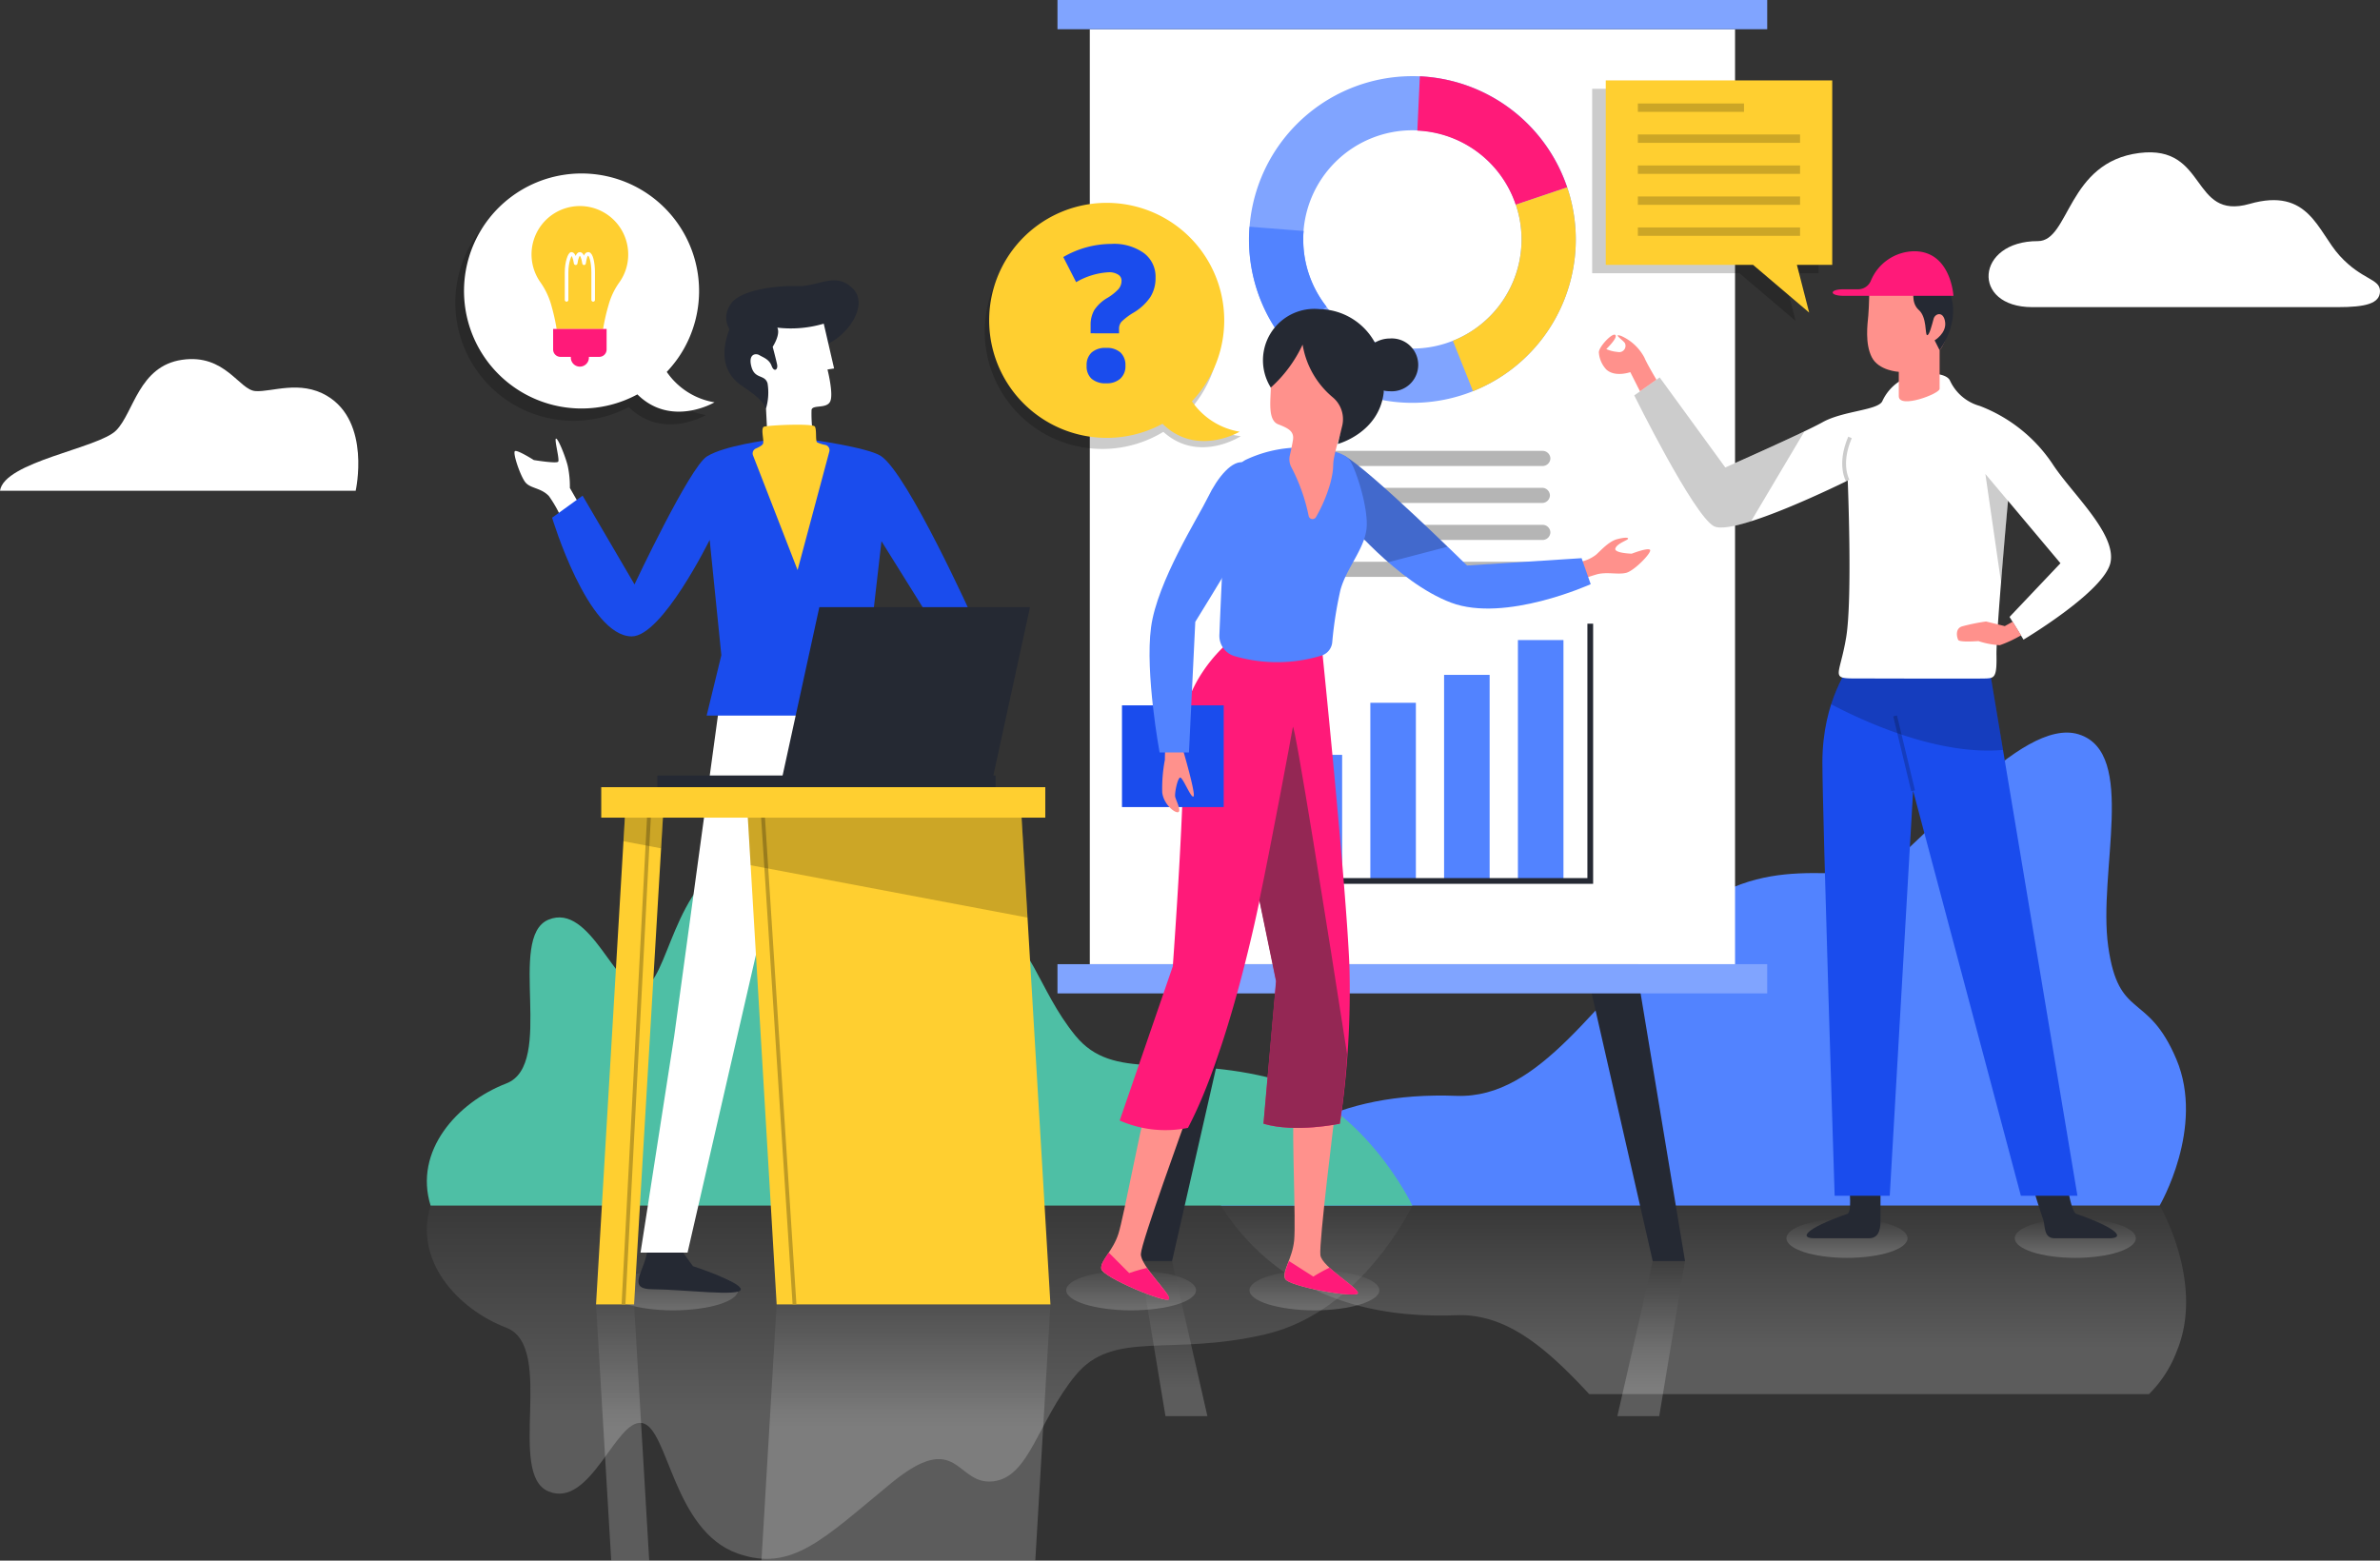
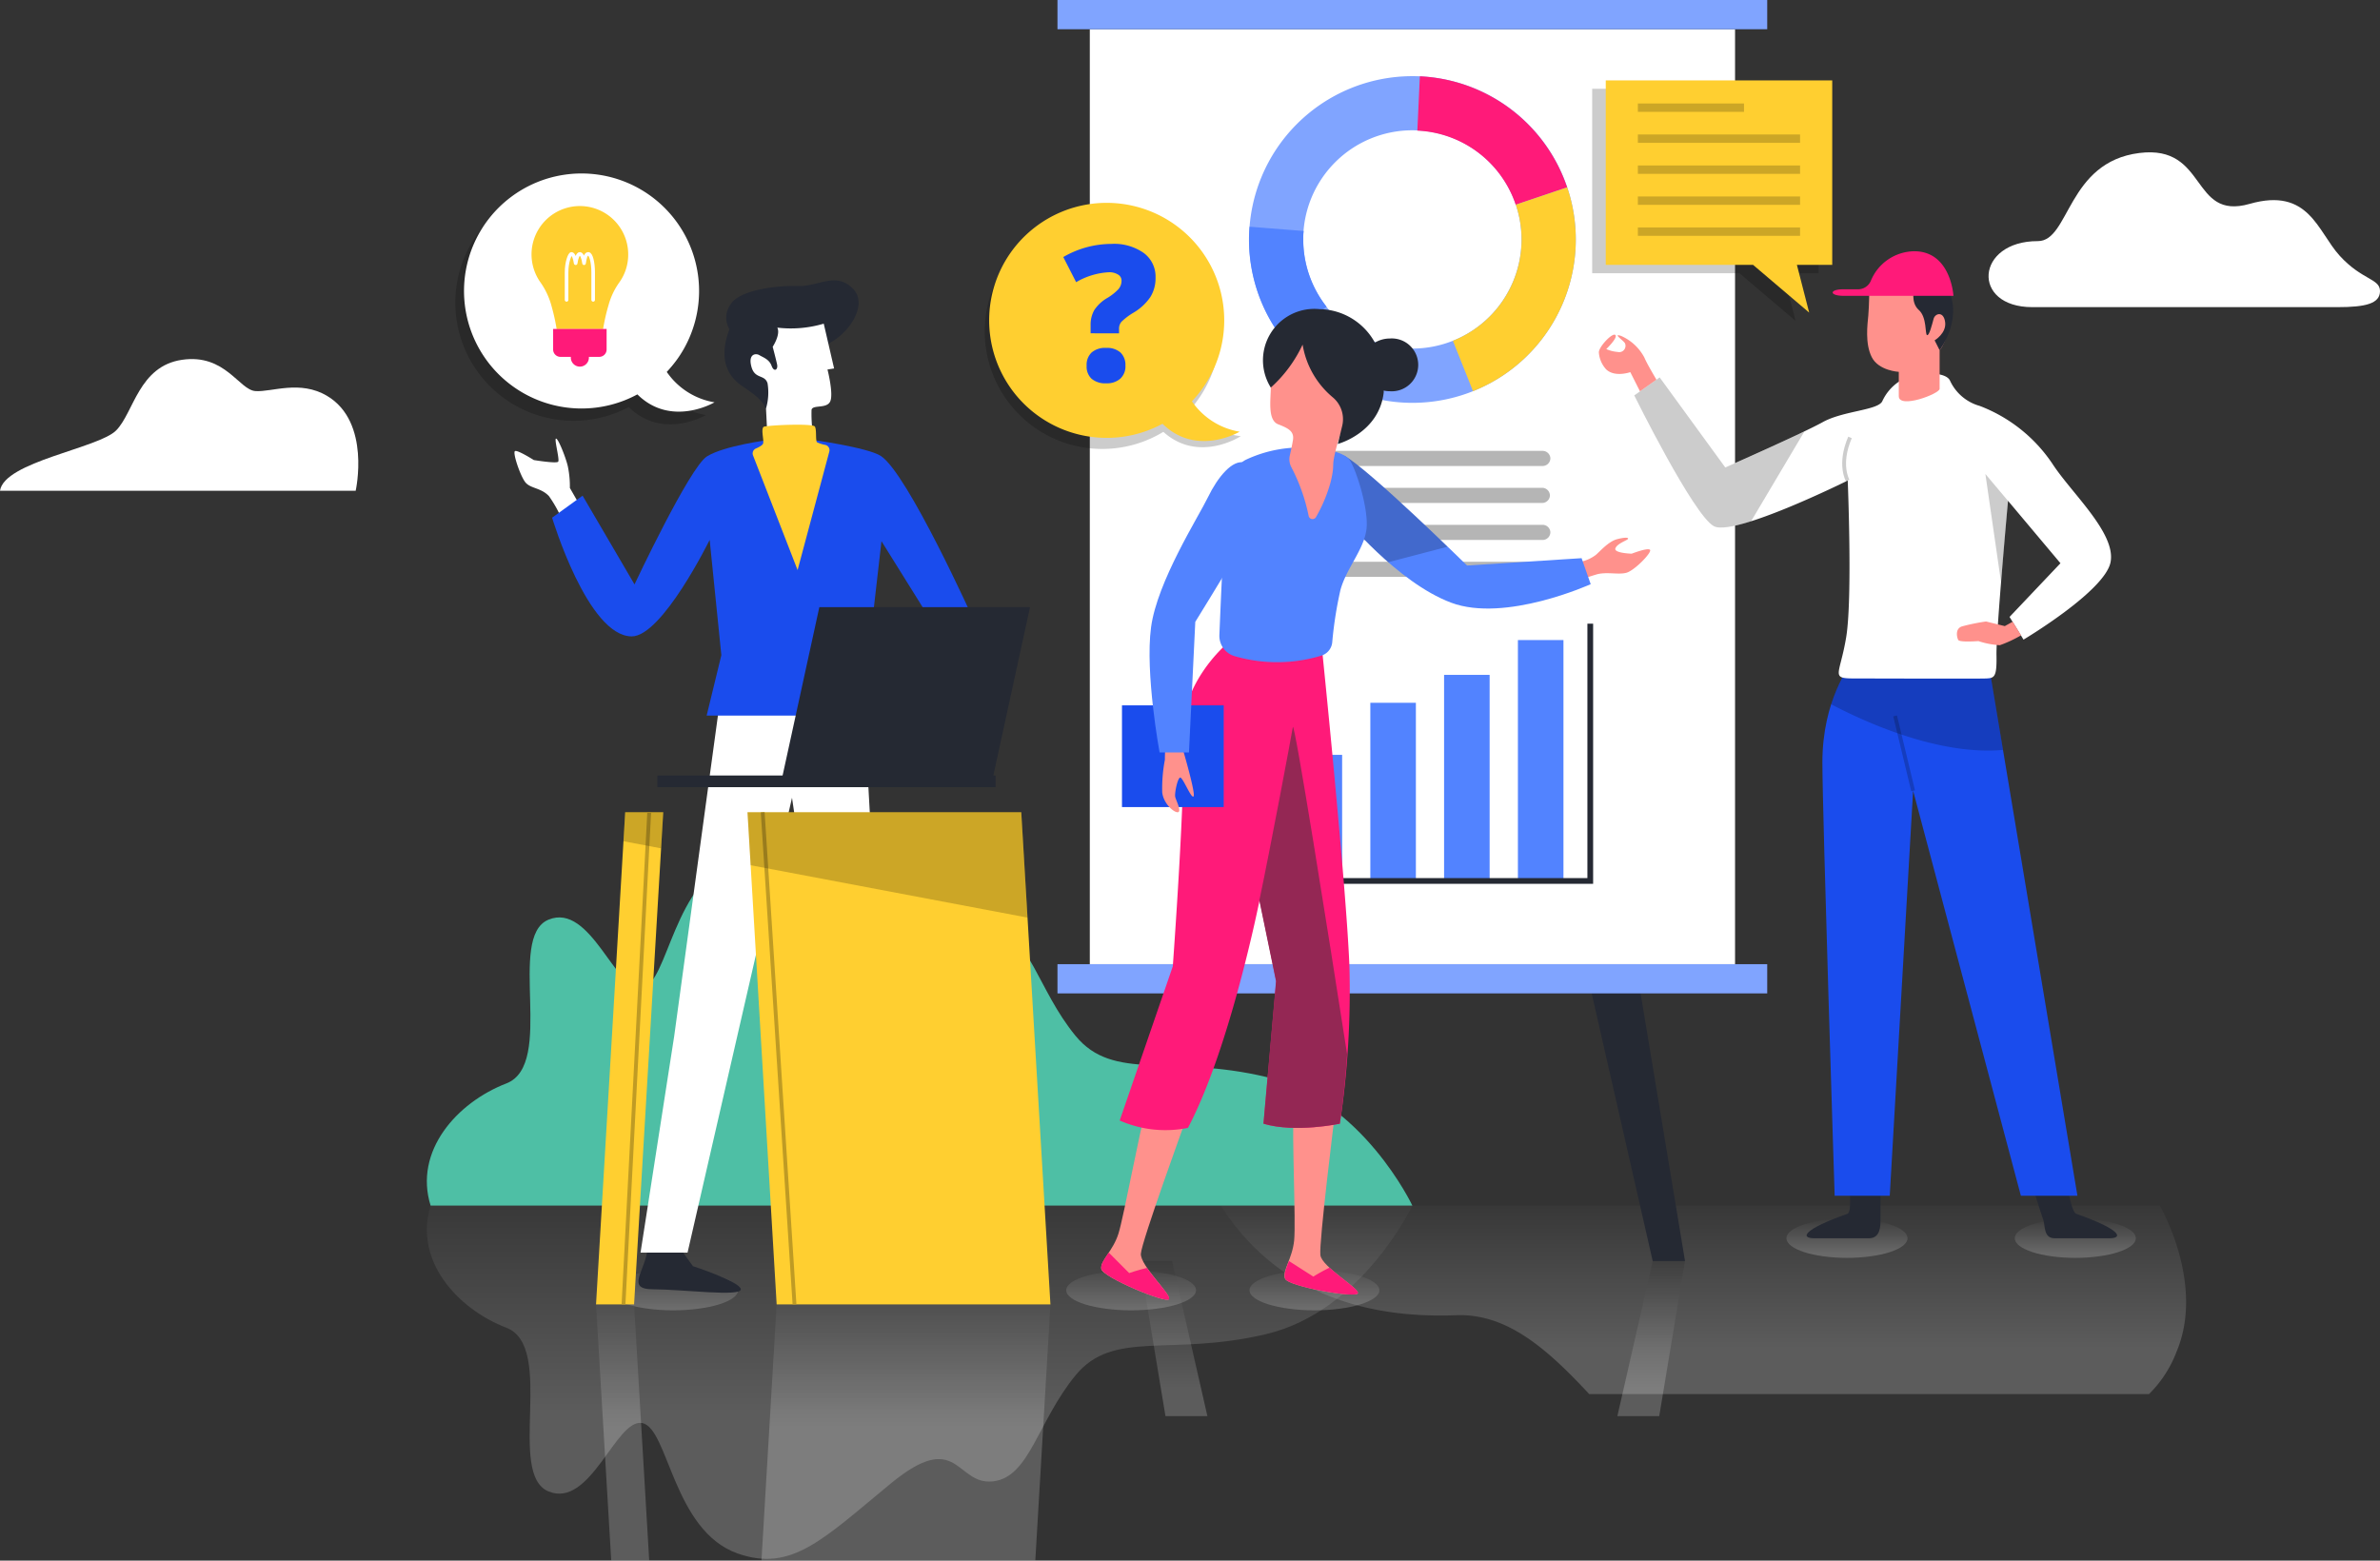
<svg xmlns="http://www.w3.org/2000/svg" xmlns:xlink="http://www.w3.org/1999/xlink" viewBox="0 0 324 212.49">
  <rect x="0" y="0" width="324" height="212.49" fill="#333333" stroke="none" />
  <defs>
    <style>.cls-1{isolation:isolate;}.cls-12,.cls-18,.cls-19,.cls-2,.cls-22,.cls-23,.cls-24,.cls-25,.cls-4,.cls-6{mix-blend-mode:multiply;opacity:0.2;}.cls-2{fill:url(#linear-gradient);}.cls-3{fill:#5283ff;}.cls-4{fill:url(#linear-gradient-2);}.cls-5{fill:#4ebfa5;}.cls-6{fill:url(#linear-gradient-3);}.cls-7{fill:#252933;}.cls-8{fill:#fff;}.cls-9{fill:#1a4ced;}.cls-10{fill:#ffcf30;}.cls-11{fill:#80a4ff;}.cls-13{fill:url(#linear-gradient-4);}.cls-14{fill:url(#linear-gradient-5);}.cls-15{fill:#ff1a79;}.cls-16,.cls-25,.cls-26,.cls-27{fill:none;}.cls-16{stroke:#252933;stroke-width:0.78px;}.cls-16,.cls-25,.cls-27{stroke-miterlimit:10;}.cls-17{fill:#b5b5b5;}.cls-18{fill:url(#linear-gradient-6);}.cls-19{fill:url(#linear-gradient-7);}.cls-20{fill:#ff918c;}.cls-21{fill:#942754;}.cls-23{fill:url(#linear-gradient-8);}.cls-24{fill:url(#linear-gradient-9);}.cls-25{stroke:#000;}.cls-25,.cls-27{stroke-width:0.52px;}.cls-26{stroke:#fff;stroke-linecap:round;stroke-linejoin:round;stroke-width:0.49px;}.cls-27{stroke:#bf9b24;}.cls-28{fill:url(#linear-gradient-10);}.cls-29{fill:url(#linear-gradient-11);}</style>
    <linearGradient id="linear-gradient" x1="125.19" y1="192.36" x2="125.19" y2="151.58" gradientUnits="userSpaceOnUse">
      <stop offset="0" stop-color="#fff" />
      <stop offset="1" />
    </linearGradient>
    <linearGradient id="linear-gradient-2" x1="231.9" y1="183.59" x2="231.9" y2="156.31" xlink:href="#linear-gradient" />
    <linearGradient id="linear-gradient-3" x1="91.64" y1="178.4" x2="91.64" y2="169.46" xlink:href="#linear-gradient" />
    <linearGradient id="linear-gradient-4" x1="224.78" y1="189.04" x2="224.78" y2="169.29" xlink:href="#linear-gradient" />
    <linearGradient id="linear-gradient-5" x1="159.76" y1="189.04" x2="159.76" y2="169.29" xlink:href="#linear-gradient" />
    <linearGradient id="linear-gradient-6" x1="178.94" y1="178.4" x2="178.94" y2="169.46" xlink:href="#linear-gradient" />
    <linearGradient id="linear-gradient-7" x1="153.99" y1="178.4" x2="153.99" y2="169.46" xlink:href="#linear-gradient" />
    <linearGradient id="linear-gradient-8" x1="251.44" y1="170.68" x2="251.44" y2="164.28" xlink:href="#linear-gradient" />
    <linearGradient id="linear-gradient-9" x1="282.52" y1="170.68" x2="282.52" y2="164.28" xlink:href="#linear-gradient" />
    <linearGradient id="linear-gradient-10" x1="123.33" y1="194.48" x2="123.33" y2="166.26" xlink:href="#linear-gradient" />
    <linearGradient id="linear-gradient-11" x1="84.76" y1="194.48" x2="84.76" y2="166.26" xlink:href="#linear-gradient" />
  </defs>
  <g class="cls-1">
    <g id="Layer_2" data-name="Layer 2">
      <g id="Layer_1-2" data-name="Layer 1">
        <path class="cls-2" d="M58.62,164.15H192.27s-6.79,14.37-19.85,17.49-20.83-.68-26,5.62-6.26,13.88-11.22,14.44c-5.13.58-4.7-7.3-13.93.29s-13.49,12.12-20.85,9.53c-8.82-3.11-9.43-17.11-13-17.76s-7,11.69-12.75,9.31,1-19.7-5.74-22.29S56.31,171.55,58.62,164.15Z" />
-         <path class="cls-3" d="M166.19,164.15H294s6.21-10.61,2.28-19.92S288.42,139,287,128.86s4-26.34-4-28.87-21.44,15.45-26.57,18.12-16.43-3-27.83,7.5-18.85,24-30.3,23.6C181.89,148.59,172,155,166.19,164.15Z" />
        <path class="cls-4" d="M216.35,189.82h76.2a16.1,16.1,0,0,0,3.75-5.76c3.93-9.31-2.28-19.91-2.28-19.91H166.19c5.83,9.11,15.7,15.55,32.06,14.93C205.15,178.82,210.61,183.65,216.35,189.82Z" />
        <path class="cls-5" d="M58.62,164.15H192.27s-6.79-14.38-19.85-17.5-20.83.68-26-5.61-6.26-13.89-11.22-14.45c-5.13-.58-4.7,7.3-13.93-.29s-13.49-12.12-20.85-9.53c-8.82,3.11-9.43,17.11-13,17.76s-7-11.69-12.75-9.31,1,19.7-5.74,22.3S56.31,156.75,58.62,164.15Z" />
        <path class="cls-6" d="M100.48,175.68c0,1.5-4,2.73-8.84,2.73s-8.84-1.23-8.84-2.73,4-2.73,8.84-2.73S100.48,174.17,100.48,175.68Z" />
        <path class="cls-7" d="M120.48,169.88l1.82,2.52s6.45,2.1,6.52,3.15-8,0-11.92,0-1.05-2.52-.77-5.67Z" />
        <path class="cls-7" d="M92.51,169.88l1.82,2.52s6.45,2.1,6.52,3.15-8,0-11.91,0-1-2.52-.77-5.67Z" />
        <polygon class="cls-8" points="117.56 95.34 121.74 170.55 115.1 170.55 112.92 143.4 107.82 108.62 93.6 170.55 87.2 170.55 91.78 141.09 98.02 95.34 117.56 95.34" />
        <path class="cls-7" d="M104.29,55.87c-.23-1.3-2-2.45-3.22-3.28s-3.61-2.86-1.77-7.76a3.07,3.07,0,0,1,.14-3.36c1.16-2,6.39-2.63,9.17-2.52s5.12-2,7.47.32S115.17,46,112.22,47,104.29,55.87,104.29,55.87Z" />
        <path class="cls-8" d="M79.42,69.65l-1.84-3.21a13.53,13.53,0,0,0-.29-3c-.32-1.3-1.3-3.72-1.59-3.72s.51,2.85.29,3.14-3.32-.22-3.32-.22-2.2-1.4-2.56-1.22.72,3.39,1.41,4.25,2.13.73,3.21,1.88a16.86,16.86,0,0,1,2.2,4.29Z" />
        <path class="cls-9" d="M104.64,59.91s-6.06.76-8.41,2.24-9.85,17.42-9.85,17.42L79.31,67.49l-4.15,3S80,86.64,86,86.65c4.15,0,10.61-13.14,10.61-13.14l1.59,15.7-2,8.22h23L118.13,90,120,73.69l6.71,10.76h5.85s-9-20-12.65-22.37c-1.82-1.17-9.63-2.24-9.63-2.24Z" />
        <path class="cls-8" d="M105.82,44.61a15.74,15.74,0,0,0,6.32-.54l1.41,6.1-.9.14s.86,3.36.36,4.37-2.38.39-2.53,1.12a18.12,18.12,0,0,0,.18,3.17s-4.07,1.05-6.2.25l-.18-3.6a7.77,7.77,0,0,0,.21-3.43c-.39-1.26-1.73-.51-2.2-2.27s.62-1.85,1.09-1.56,1.33.54,1.66,1.45.9.54.75-.18-.6-2.41-.6-2.41S106.29,45.55,105.82,44.61Z" />
        <path class="cls-10" d="M104.06,58.08c1.27-.23,6.6-.43,6.87,0s.06,1.92.3,2.14a4.41,4.41,0,0,0,1.12.36.73.73,0,0,1,.55.9l-4.32,16.14L102.51,62a.73.73,0,0,1,.39-.93c.46-.2,1-.49,1-.76C104,59.83,103.51,58.18,104.06,58.08Z" />
        <path class="cls-8" d="M0,66.82H48.42s2.11-9.36-3.9-12.92c-3.7-2.19-7.5-.5-9.74-.65s-4.11-5.12-10-4.26-6.56,7.15-8.95,9.6S.58,62.85,0,66.82Z" />
        <polygon class="cls-7" points="215.36 129.46 224.99 171.7 229.39 171.7 222.38 129.46 215.36 129.46" />
-         <polygon class="cls-7" points="169.18 129.46 159.56 171.7 155.16 171.7 162.17 129.46 169.18 129.46" />
        <rect class="cls-8" x="148.36" y="3.98" width="87.84" height="127.3" />
        <rect class="cls-11" x="143.96" width="96.62" height="3.98" />
        <rect class="cls-11" x="143.96" y="131.28" width="96.62" height="3.98" />
        <g class="cls-12">
          <polygon class="cls-13" points="225.88 192.82 229.39 171.7 224.99 171.7 220.18 192.82 225.88 192.82" />
          <polygon class="cls-14" points="164.37 192.82 159.56 171.7 155.16 171.7 158.66 192.82 164.37 192.82" />
        </g>
        <path class="cls-11" d="M192.27,10.37a22.24,22.24,0,1,0,22.25,22.24A22.24,22.24,0,0,0,192.27,10.37Zm0,37.09a14.86,14.86,0,1,1,14.86-14.85A14.85,14.85,0,0,1,192.27,47.46Z" />
        <path class="cls-15" d="M193.29,10.39l-.34,7.4a14.82,14.82,0,0,1,13.39,10.08l7-2.36A22.25,22.25,0,0,0,193.29,10.39Z" />
        <path class="cls-10" d="M214.52,32.61a22.21,22.21,0,0,0-1.17-7.1l-7,2.36a14.59,14.59,0,0,1,.79,4.74,14.84,14.84,0,0,1-9.35,13.79l2.74,6.86A22.23,22.23,0,0,0,214.52,32.61Z" />
        <path class="cls-3" d="M177.42,32.61c0-.39,0-.78.06-1.16l-7.37-.58c-.05.57-.08,1.15-.08,1.74a22.17,22.17,0,0,0,4.73,13.71l5.83-4.56A14.77,14.77,0,0,1,177.42,32.61Z" />
        <rect class="cls-3" x="206.64" y="87.15" width="6.2" height="32.8" />
        <rect class="cls-3" x="196.59" y="91.89" width="6.2" height="28.06" />
        <rect class="cls-3" x="186.55" y="95.69" width="6.2" height="24.26" />
        <rect class="cls-3" x="176.51" y="102.78" width="6.2" height="17.17" />
        <polyline class="cls-16" points="168.06 119.95 216.49 119.95 216.49 84.92" />
        <path class="cls-17" d="M210,63.45H174.57a1.05,1.05,0,0,1-1.06-1.06h0a1.05,1.05,0,0,1,1.06-1H210a1.06,1.06,0,0,1,1.06,1h0A1.06,1.06,0,0,1,210,63.45Z" />
        <path class="cls-17" d="M210,68.48H174.57a1.05,1.05,0,0,1-1.06-1h0a1.06,1.06,0,0,1,1.06-1.06H210A1.07,1.07,0,0,1,211,67.43h0A1.06,1.06,0,0,1,210,68.48Z" />
        <path class="cls-17" d="M210,73.52H174.57a1.05,1.05,0,0,1-1.06-1.06h0a1.05,1.05,0,0,1,1.06-1H210a1.06,1.06,0,0,1,1.06,1h0A1.06,1.06,0,0,1,210,73.52Z" />
        <path class="cls-17" d="M210,78.55H174.57a1.05,1.05,0,0,1-1.06-1h0a1.05,1.05,0,0,1,1.06-1.06H210A1.06,1.06,0,0,1,211,77.5h0A1.06,1.06,0,0,1,210,78.55Z" />
        <path class="cls-8" d="M276.66,41.82h41.57c3.81,0,5.77-.48,5.77-2.19s-2.45-1.48-5.48-4.8-4.19-9.38-12.27-7.07-5.67-8.09-15-6.93c-9.86,1.23-9.49,12-13.82,12C268.94,32.81,268.29,41.82,276.66,41.82Z" />
        <path class="cls-18" d="M187.78,175.68c0,1.5-4,2.73-8.84,2.73s-8.84-1.23-8.84-2.73,4-2.73,8.84-2.73S187.78,174.17,187.78,175.68Z" />
        <path class="cls-19" d="M162.82,175.68c0,1.5-3.95,2.73-8.83,2.73s-8.84-1.23-8.84-2.73S149.1,173,154,173,162.82,174.17,162.82,175.68Z" />
        <path class="cls-20" d="M181.7,151.85s-2.17,17.42-1.95,19.05,5.3,4.49,5.09,5.19-9.53-.92-9.91-2,1-2.71,1.25-5.2-.33-14.93-.06-17Z" />
        <path class="cls-15" d="M181,172.6a24.38,24.38,0,0,0-2.21,1.22l-3.32-2.12c-.38,1-.73,1.78-.52,2.39.38,1.08,9.69,2.71,9.91,2C185,175.6,182.54,174.05,181,172.6Z" />
        <path class="cls-20" d="M161.4,152.55s-6,16.52-6.09,18.16,4.18,5.54,3.82,6.18-9.09-3-9.22-4.13,1.6-2.41,2.35-4.79,3-14.65,3.7-16.65Z" />
        <path class="cls-15" d="M156.14,172.64c-1.32.31-2.42.7-2.42.7l-2.78-2.79c-.6.89-1.11,1.57-1,2.21.13,1.14,8.85,4.77,9.22,4.13C159.38,176.45,157.34,174.39,156.14,172.64Z" />
        <path class="cls-15" d="M179.91,87.76s3.36,32.69,3.79,43.74A121.41,121.41,0,0,1,182.4,153s-6.06,1.29-10.39,0l1.73-19.43-2.27-11s-4,20.13-9.75,31a15.47,15.47,0,0,1-9.29-1l7.23-21S161.5,106.36,161,101c-.65-7.65,5.88-13.21,5.88-13.21Z" />
        <path class="cls-21" d="M172,153c4.33,1.29,10.39,0,10.39,0s.64-3.9,1-9.44C180.79,126.81,176.2,98,176,99c-.24,1.45-3.08,16.6-4.56,23.6l2.27,11Z" />
        <path class="cls-20" d="M214.73,76.56a5.12,5.12,0,0,0,2.51-1c.52-.42,1.71-1.84,2.92-2.15s1.62-.2,1.44,0-1.46.61-1.69,1.26,2.22.72,2.22.72,2.23-.87,2.5-.52-2.11,2.82-3.23,3.12-2.72-.18-4.11.24-2.47.81-2.47.81Z" />
        <path class="cls-3" d="M182.92,62c3.21,1.68,16.8,15,16.8,15l15.59-1,1.24,3.54s-11.64,5.28-19,2.52-14.63-11.69-14.63-11.69Z" />
        <path class="cls-22" d="M182.92,62v8.34A57,57,0,0,0,189,76.55l8.05-2.11C193,70.49,185.24,63.21,182.92,62Z" />
        <path class="cls-3" d="M168.15,89.36A2.88,2.88,0,0,1,166,86.47c.13-3.13.37-8.82.56-12,.27-4.49,0-10.22,3-11.85a17.52,17.52,0,0,1,9.53-1.57c2.16.22,3.73.6,4.54,1.46s2.76,6.77,2.39,9.58-2.76,5.31-3.55,8.28a53.76,53.76,0,0,0-1.1,7A2.11,2.11,0,0,1,180,89.23,20.67,20.67,0,0,1,168.15,89.36Z" />
        <path class="cls-20" d="M173,52.77c0,1.61-.47,4.43,1,5s2.24,1,2,2.24c-.11.67-.28,1.42-.41,2a2.31,2.31,0,0,0,.19,1.57,25,25,0,0,1,2.37,6.65.54.54,0,0,0,1,.18,20.41,20.41,0,0,0,2-4.79c.69-2.92-.07-1.55.9-5.16.55-2,2.78-7.43,2.78-7.43s-2.41-8.81-6.71-9.31S173,50.93,173,52.77Z" />
        <path class="cls-7" d="M189.17,46.09a4,4,0,0,0-2,.56,8.75,8.75,0,0,0-7.54-4.56A7,7,0,0,0,173,52.77a18.12,18.12,0,0,0,4.33-5.85,11.84,11.84,0,0,0,4.13,7.2,3.88,3.88,0,0,1,1.27,3.82l-.61,2.51s5.6-1.48,6.25-7c0-.09,0-.18,0-.27a3.84,3.84,0,0,0,.83.09,3.6,3.6,0,1,0,0-7.18Z" />
        <rect class="cls-9" x="152.74" y="96.04" width="13.85" height="13.85" />
        <path class="cls-20" d="M161,101.94s1.82,6.18,1.48,6.5-1.48-2.71-1.84-2.56-.76,2.16-.65,2.63.83,1.84.43,2.06-2-1-2.2-2.67a20.53,20.53,0,0,1,.36-4.44c0-.79.07-2.06.07-2.06Z" />
        <path class="cls-3" d="M169.48,63c3.09.93,1.23,8.39-1.1,12.34s-5.66,9.33-5.66,9.33l-.86,17.78h-4s-2-10.82-1.16-17.05,6.44-15,7.74-17.69S167.78,62.47,169.48,63Z" />
        <polygon class="cls-22" points="247.58 12.09 216.75 12.09 216.75 37.2 236.8 37.2 244.44 43.69 242.77 37.2 247.58 37.2 247.58 12.09" />
        <polygon class="cls-10" points="249.43 10.95 218.6 10.95 218.6 36.06 238.65 36.06 246.29 42.56 244.62 36.06 249.43 36.06 249.43 10.95" />
        <g class="cls-12">
          <rect x="222.97" y="14.09" width="14.45" height="1.14" />
          <rect x="222.97" y="18.31" width="22.08" height="1.14" />
          <rect x="222.97" y="22.53" width="22.08" height="1.14" />
          <rect x="222.97" y="26.75" width="22.08" height="1.14" />
          <rect x="222.97" y="30.97" width="22.08" height="1.14" />
        </g>
        <path class="cls-22" d="M162.19,55.56a16,16,0,1,0-3.82,3.24c4.82,4.34,10.54.59,10.54.59A9.86,9.86,0,0,1,162.19,55.56Z" />
        <path class="cls-10" d="M162.26,54.64a16,16,0,1,0-4,3.06c4.62,4.56,10.5,1.08,10.5,1.08A9.81,9.81,0,0,1,162.26,54.64Z" />
        <path class="cls-9" d="M148.47,45.38V44.3a4.05,4.05,0,0,1,.5-2.08,5.3,5.3,0,0,1,1.79-1.66,7,7,0,0,0,1.47-1.16,1.74,1.74,0,0,0,.45-1.18.94.94,0,0,0-.48-.84,2.25,2.25,0,0,0-1.25-.31,9.81,9.81,0,0,0-4.45,1.35L144.75,35a13.08,13.08,0,0,1,6.55-1.79,7,7,0,0,1,4.41,1.24,4,4,0,0,1,1.6,3.36,4.82,4.82,0,0,1-.71,2.64,7.2,7.2,0,0,1-2.27,2.11,8.67,8.67,0,0,0-1.66,1.25,1.44,1.44,0,0,0-.33.94v.64Zm-.54,4.41A2.31,2.31,0,0,1,148.6,48a2.8,2.8,0,0,1,2-.63,2.75,2.75,0,0,1,1.94.63,2.34,2.34,0,0,1,.67,1.78,2.26,2.26,0,0,1-.7,1.78,2.73,2.73,0,0,1-1.91.63,2.87,2.87,0,0,1-2-.62A2.26,2.26,0,0,1,147.93,49.79Z" />
        <ellipse class="cls-23" cx="251.44" cy="168.6" rx="8.24" ry="2.67" />
        <ellipse class="cls-24" cx="282.52" cy="168.6" rx="8.24" ry="2.67" />
        <path class="cls-7" d="M256,161.94v4.11c0,.87,0,2.55-1.57,2.55h-7.42c-2.05,0-1.44-1.25,4.49-3.33.62-.22.27-3.33.27-3.33Z" />
        <path class="cls-7" d="M276.83,161.94s.86,2.82,1.32,4.11c.3.82,0,2.55,1.57,2.55h7.42c2.06,0,1.44-1.25-4.49-3.33-.62-.22-1.13-3.33-1.13-3.33Z" />
        <path class="cls-9" d="M270.74,90.5l12.07,72.31h-7.7l-14.67-55.14-3.18,55.14h-7.5s-1.66-51.76-1.67-59c0-8.56,3.83-13.32,3.83-13.32Z" />
        <path class="cls-22" d="M272.68,102.11,270.74,90.5H251.92a18.12,18.12,0,0,0-2.64,5.39C253.94,98.34,263.91,102.88,272.68,102.11Z" />
        <path class="cls-20" d="M226.51,53.38s-2.23-3.64-2.63-4.65a6.59,6.59,0,0,0-3.21-3c-1.19-.37.32.61.54,1a.86.86,0,0,1-1,1.19,4.76,4.76,0,0,1-1.54-.39s1.63-1.57,1.23-1.92-2.27,1.63-2.24,2.38a3.81,3.81,0,0,0,1,2.31c1.19,1.12,3.28.37,3.28.37l2.38,4.72Z" />
        <path class="cls-8" d="M261.94,50.88c2.11-.13,3.23.33,3.51.92a6.32,6.32,0,0,0,4.06,3.47,20.86,20.86,0,0,1,9.91,7.9c2.6,4,8.66,9.42,7.9,13.37s-11.85,10.55-11.85,10.55L273.57,84l6.93-7.31-7.14-8.5s-1.63,18-1.57,21-.27,3.14-1.41,3.19-14.45,0-17.86,0-2.06-.37-1.19-5.62.21-21.33.21-21.33-15.47,7.69-18.23,6.2-10.83-17.8-10.83-17.8l3.46-2.45,8.93,12.26s10.45-4.6,13.26-6.16,7.53-1.6,8.12-2.86A6.41,6.41,0,0,1,261.94,50.88Z" />
        <path class="cls-20" d="M274,84.65l1.14,1.85a16.89,16.89,0,0,1-2.89,1.35,11.15,11.15,0,0,1-2.92-.56s-2.57.2-2.75-.16-.45-1.52.51-1.84a27.05,27.05,0,0,1,3.28-.67l2.55.63Z" />
        <path class="cls-20" d="M264.05,47.69v5.25c0,.68-5.56,2.78-5.56,1V50.63s-2.74-.14-3.68-2-.58-4.47-.47-5.67.14-3.61.14-3.61l10.87.35S266,45.25,264.05,47.69Z" />
        <path class="cls-7" d="M260.58,39.33s-.51,1.86.63,2.87.83,3.32,1.13,3.43.68-1.46.89-2.22,1.36-1.08,1.57.44-1.43,2.49-1.43,2.49l.68,1.35s3.05-4,1.3-8Z" />
        <path class="cls-15" d="M251,40.28h14.93s-.33-6.07-5.34-6.07a6.48,6.48,0,0,0-5.92,4.06,1.89,1.89,0,0,1-1.72,1.12h-2C249,39.39,249,40.28,251,40.28Z" />
        <line class="cls-25" x1="260.44" y1="107.67" x2="257.99" y2="97.48" />
        <path class="cls-22" d="M234.87,63.65l-8.93-12.26-3.46,2.45s8.06,16.31,10.83,17.8c.81.44,2.75.07,5.07-.66l7.26-12.23C241.52,60.73,234.87,63.65,234.87,63.65Z" />
        <polygon class="cls-22" points="273.36 68.2 270.28 64.54 272.41 79.28 273.36 68.2" />
        <path class="cls-25" d="M251.54,65.44s-1.29-2.17.31-5.88" />
        <path class="cls-22" d="M89.6,52.42a16.08,16.08,0,1,0-4,3c4.61,4.56,10.5,1.09,10.5,1.09A9.85,9.85,0,0,1,89.6,52.42Z" />
        <path class="cls-8" d="M90.77,50.64a16,16,0,1,0-4,3.06c4.61,4.56,10.5,1.08,10.5,1.08A9.84,9.84,0,0,1,90.77,50.64Z" />
        <path class="cls-15" d="M80.17,48.69a1.23,1.23,0,1,1-1.23-1.23A1.23,1.23,0,0,1,80.17,48.69Z" />
        <path class="cls-10" d="M85.52,34.63A6.58,6.58,0,1,0,73.6,38.48a10.17,10.17,0,0,1,1.52,3.33,27.1,27.1,0,0,1,.66,3H82.1a26.48,26.48,0,0,1,.75-3.29,9.71,9.71,0,0,1,1.41-3A6.49,6.49,0,0,0,85.52,34.63Z" />
        <path class="cls-15" d="M75.3,44.79h7.28a0,0,0,0,1,0,0v2.8a1,1,0,0,1-1,1H76.3a1,1,0,0,1-1-1v-2.8A0,0,0,0,1,75.3,44.79Z" />
        <path class="cls-26" d="M80.75,40.83V37.09c0-1.39-.3-2.52-.66-2.52s-.46.51-.58,1.27c-.11-.76-.32-1.27-.57-1.27s-.46.51-.57,1.27c-.12-.76-.33-1.27-.57-1.27s-.67,1.13-.67,2.52v3.74" />
        <polygon class="cls-7" points="135.14 106 106.45 106 111.54 82.67 140.22 82.67 135.14 106" />
        <rect class="cls-7" x="89.49" y="105.59" width="46.04" height="1.59" />
        <polygon class="cls-10" points="143 177.61 105.73 177.61 101.76 110.59 139.03 110.59 143 177.61" />
        <polygon class="cls-10" points="81.14 177.61 86.32 177.61 90.29 110.59 85.11 110.59 81.14 177.61" />
        <line class="cls-27" x1="103.83" y1="110.59" x2="108.16" y2="177.61" />
        <line class="cls-27" x1="88.38" y1="110.59" x2="84.88" y2="177.61" />
        <g class="cls-12">
          <polygon points="90 115.51 90.29 110.59 85.11 110.59 84.88 114.54 90 115.51" />
          <polygon points="139.03 110.59 101.76 110.59 102.19 117.81 139.88 124.94 139.03 110.59" />
        </g>
-         <rect class="cls-10" x="81.85" y="107.18" width="60.45" height="4.15" />
        <g class="cls-12">
          <polygon class="cls-28" points="140.94 212.49 143 177.61 105.73 177.61 103.66 212.49 140.94 212.49" />
          <polygon class="cls-29" points="88.38 212.49 86.32 177.61 81.14 177.61 83.21 212.49 88.38 212.49" />
        </g>
      </g>
    </g>
  </g>
</svg>